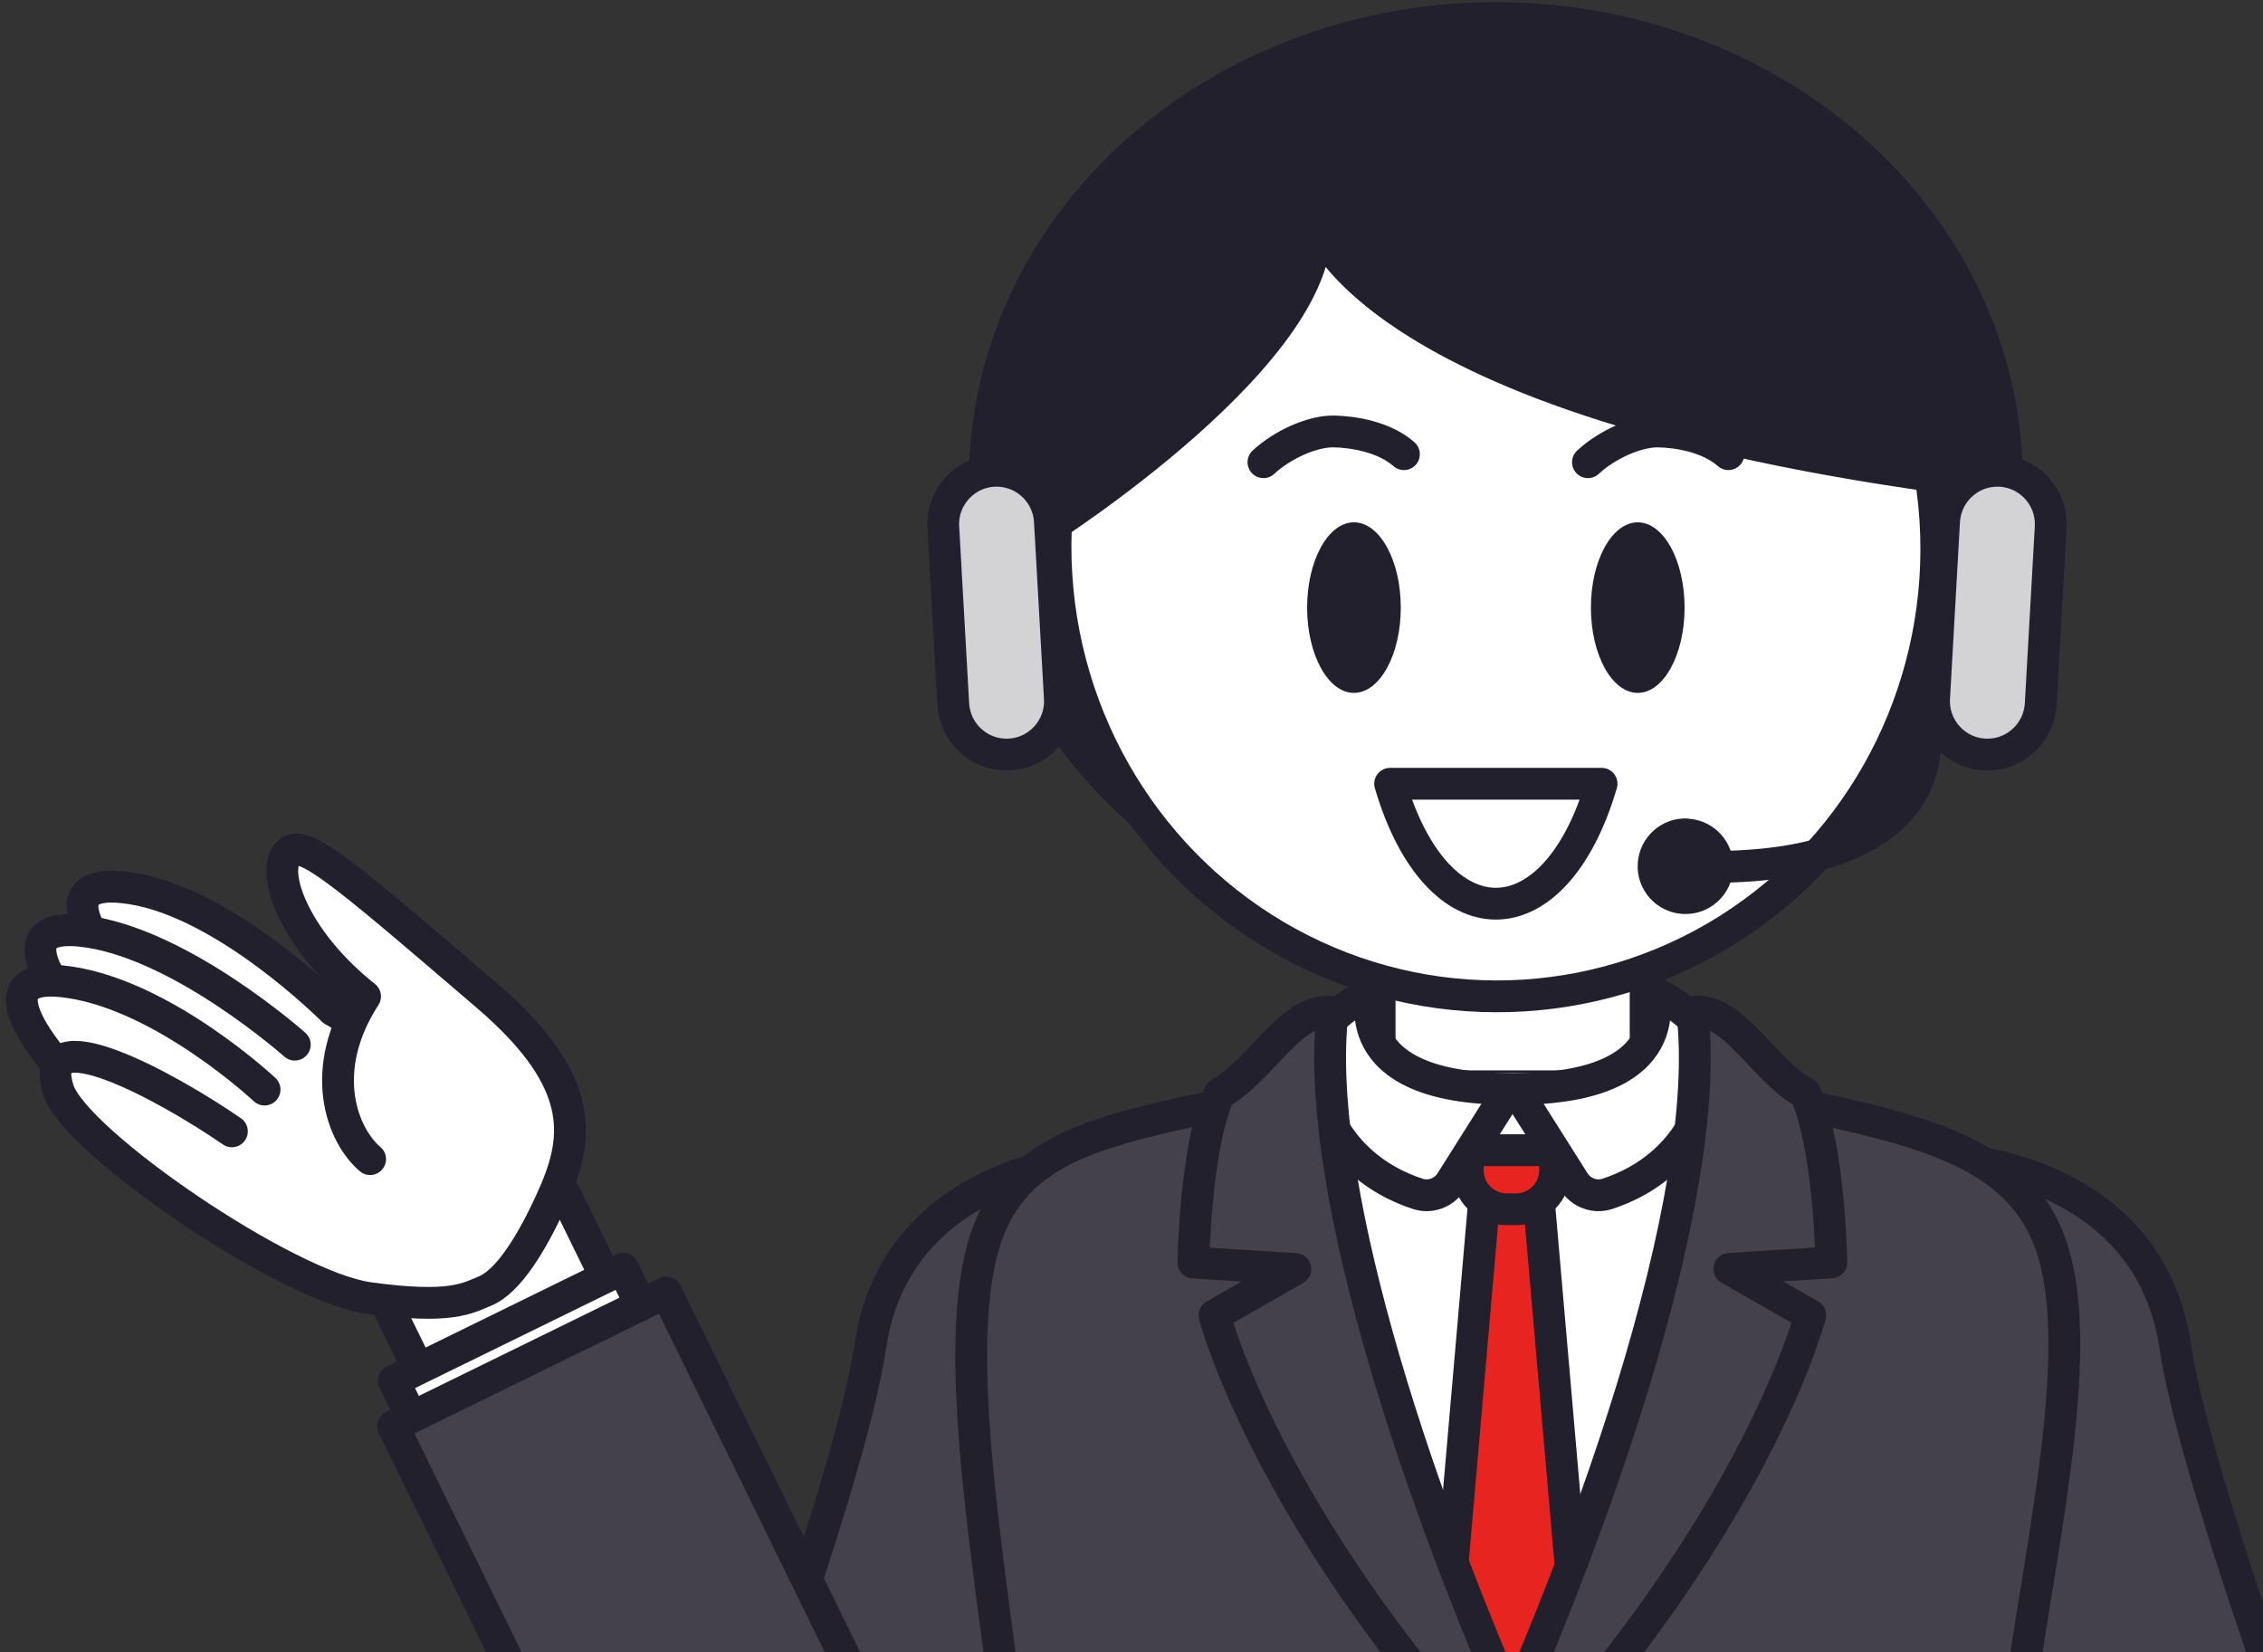
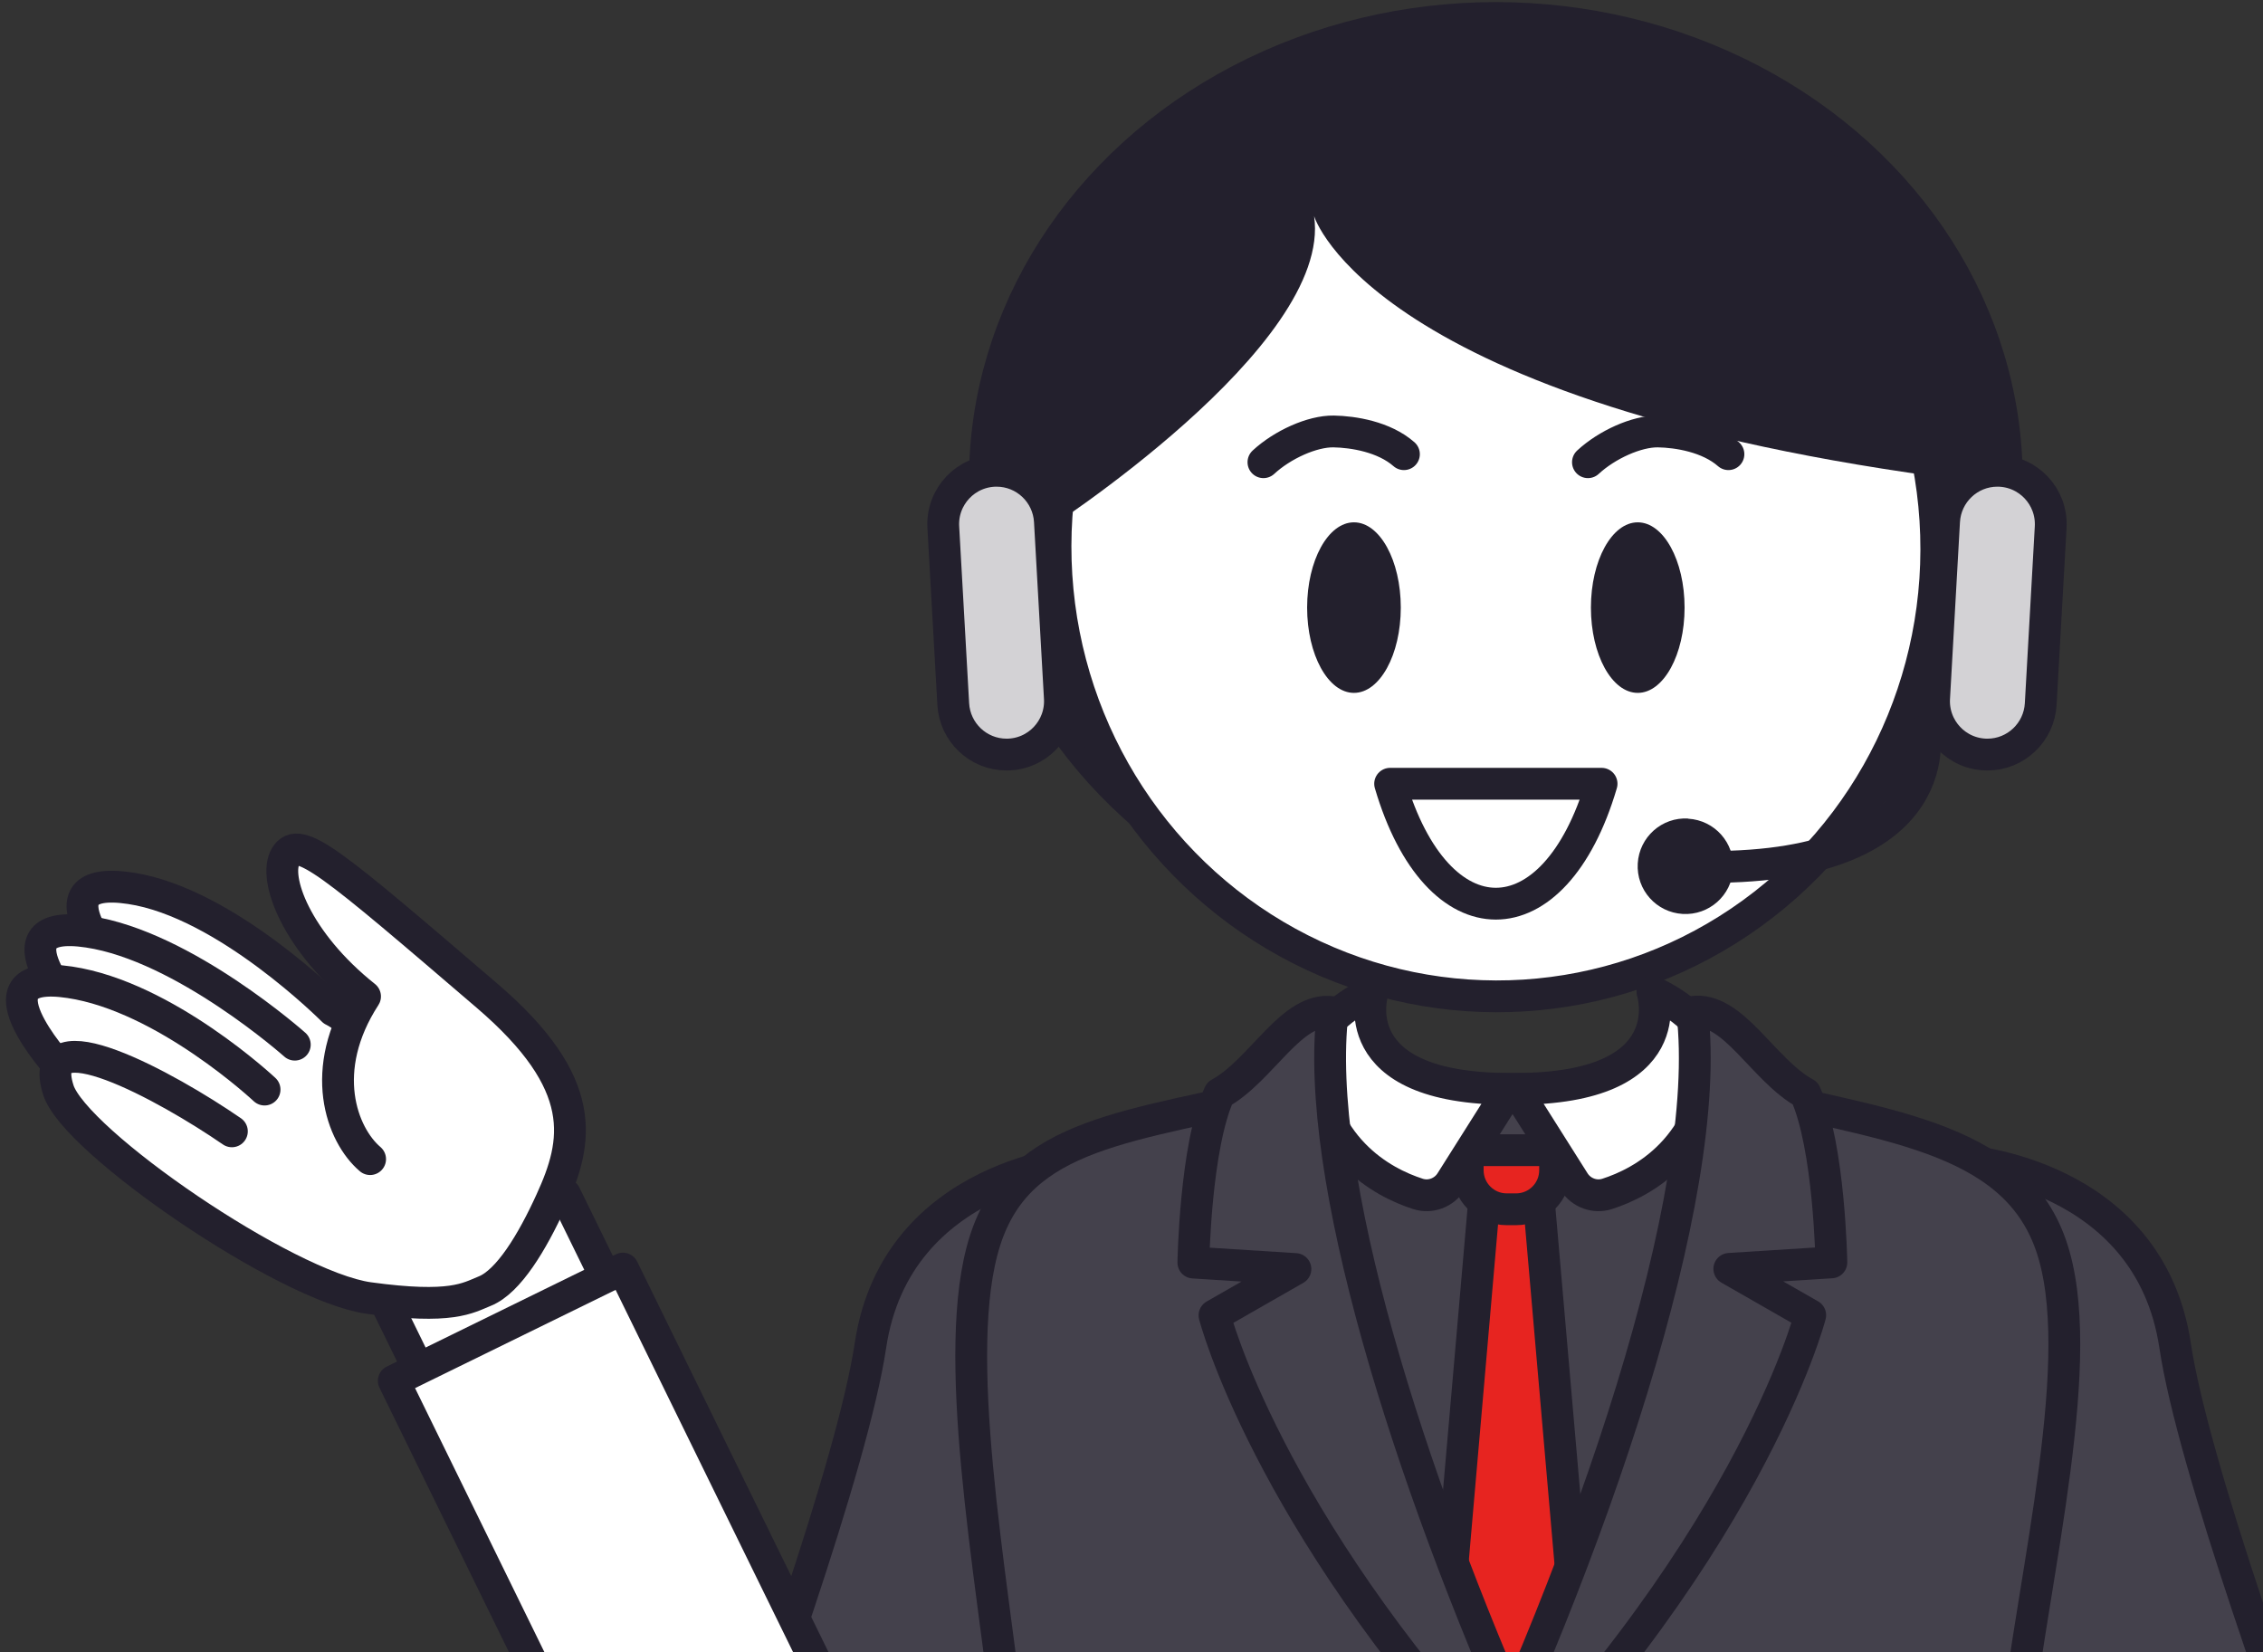
<svg xmlns="http://www.w3.org/2000/svg" id="Layer_2" viewBox="0 0 129.5 94.55">
  <rect x="0" y="0" width="129.5" height="94.55" fill="#333333" stroke="none" />
  <defs>
    <style>.cls-1{fill:#e72420;}.cls-1,.cls-2,.cls-3,.cls-4,.cls-5,.cls-6{stroke:#23202d;stroke-linecap:round;stroke-linejoin:round;stroke-width:1.82px;}.cls-2{fill:#fff;}.cls-3,.cls-7,.cls-8{fill:none;}.cls-4,.cls-9{fill:#23202d;}.cls-5{fill:#44414c;}.cls-8{clip-path:url(#clippath);}.cls-6{fill:#d3d2d5;}</style>
    <clipPath id="clippath">
      <rect class="cls-7" y="0" width="129.5" height="94.55" />
    </clipPath>
  </defs>
  <g id="_文字">
    <g class="cls-8">
      <rect class="cls-7" x="-1.71" y="-25.91" width="140" height="180" />
      <rect class="cls-2" x="28.52" y="69.24" width="11.93" height="34.12" transform="translate(-34.45 23.97) rotate(-26.1)" />
      <path class="cls-5" d="m61.99,66.41s-10.69.65-12.18,10.59c-1.01,6.76-6.63,22.39-10.12,31.68-1.51,4.03.59,8.51,4.66,9.92h0c3.9,1.35,8.17-.63,9.65-4.49,4.68-12.19,13.16-37.29,7.98-47.71Z" />
      <rect class="cls-2" x="29.3" y="74.06" width="14.6" height="34.12" transform="translate(-36.36 25.4) rotate(-26.1)" />
      <path class="cls-2" d="m6.84,55.64s-5.16-5.68.62-4.81c5.48.82,11.6,6.99,11.6,6.99,3.76,1.8,11.54,17.69-10.15,8.55" />
      <path class="cls-2" d="m4.43,58.13s-5.16-5.68.62-4.81c5.48.82,11.82,6.46,11.82,6.46" />
      <path class="cls-2" d="m3.37,61.02s-5.16-5.68.62-4.81c5.48.82,11.15,6.14,11.15,6.14" />
      <path class="cls-2" d="m13.27,64.74c-3.71-2.56-11.33-6.73-9.93-2.36.94,2.95,13.01,11.24,17.77,11.9,4.74.65,5.65,0,6.64-.4,1.35-.55,2.7-2.78,3.78-5.15,1.56-3.4,2.24-6.7-3.67-11.76-8.87-7.6-10.76-9.23-11.51-7.98s.63,4.92,4.54,8.03c-2.73,4.21-1.34,7.92.29,9.31" />
-       <path class="cls-5" d="m31.49,75.49h17.41v36.23c0,4.8-3.9,8.7-8.7,8.7h0c-4.8,0-8.7-3.9-8.7-8.7v-36.23h0Z" transform="translate(-39 27.68) rotate(-26.1)" />
      <path class="cls-5" d="m112.29,66.41s10.69.65,12.18,10.59c1.01,6.76,6.63,22.39,10.12,31.68,1.51,4.03-.59,8.51-4.66,9.92h0c-3.9,1.35-8.17-.63-9.65-4.49-4.68-12.19-13.16-37.29-7.98-47.71Z" />
      <path class="cls-5" d="m110.54,140.72h-47.97l-4.77-41.37c-1.1-9.59-3.44-22.02-1.44-28.33,2-6.31,8.35-6.49,17.42-8.7h25.54c8.2,2.08,15.82,2.57,18.04,8.92,2.22,6.34-.95,18.53-2.06,28.11l-4.77,41.37Z" />
-       <path class="cls-2" d="m87.7,100.27l-2.33-.53-8.89-20.3c-.61-5.29-7.55-10.67-6.44-14.15,1.11-3.48,4.6-3.58,9.61-4.8h14.08c4.52,1.14,8.72,1.42,9.95,4.92s-4.98,7.99-5.59,13.28l-10.39,21.58Z" />
      <polygon class="cls-1" points="90.5 96.77 82.49 96.77 84.93 68.71 88.06 68.71 90.5 96.77" />
      <ellipse class="cls-4" cx="85.6" cy="27.47" rx="29.24" ry="26.44" />
-       <path class="cls-2" d="m78.95,61.25v-6.45c0-.49.37-.89.82-.89h13.58c.45,0,.82.4.82.89v6.45" />
      <ellipse class="cls-2" cx="85.6" cy="31.35" rx="25.2" ry="25.67" transform="translate(-1.81 5.48) rotate(-3.63)" />
      <ellipse class="cls-9" cx="93.72" cy="34.77" rx="2.68" ry="4.88" />
      <ellipse class="cls-9" cx="77.48" cy="34.77" rx="2.68" ry="4.88" />
      <path class="cls-2" d="m94.56,56.76s1.82,5.55-7.84,5.55l3.36,5.32c.4.63,1.18.92,1.89.69,2.02-.65,5.77-2.62,6.12-8.28-.89-2.19-3.53-3.28-3.53-3.28Z" />
      <path class="cls-2" d="m78.55,56.76s-1.82,5.55,7.84,5.55l-3.36,5.32c-.4.63-1.18.92-1.89.69-2.02-.65-5.77-2.62-6.12-8.28.89-2.19,3.53-3.28,3.53-3.28Z" />
      <path class="cls-2" d="m91.65,44.85h0s-12.1,0-12.1,0h0c2.69,9.15,9.41,9.15,12.1,0Z" />
      <path class="cls-3" d="m72.3,26.45c1.08-1,2.79-1.78,4.02-1.76,1.12.02,2.88.3,4.02,1.3" />
      <path class="cls-3" d="m90.87,26.45c1.08-1,2.79-1.78,4.02-1.76,1.12.02,2.88.3,4.02,1.3" />
      <path class="cls-9" d="m75.2,12.37s3.23,10.76,37.08,15.1c.72-6.08-2.57-11.59-10.44-16.89s-23.49-13.46-41.25,7.66c-3.85,5.01-.91,12.21-.91,12.21,0,0,16.6-10.63,15.52-18.08Z" />
-       <path class="cls-3" d="m59.68,30.45s16.64-10.56,15.56-18.01c0,0,2.26,10.47,37.04,15.03" />
      <path class="cls-6" d="m113.73,43.18h0c-1.76,0-3.15-1.48-3.05-3.23l.57-10.12c.09-1.62,1.43-2.89,3.05-2.89h0c1.76,0,3.15,1.48,3.05,3.23l-.57,10.12c-.09,1.62-1.43,2.89-3.05,2.89Z" />
      <path class="cls-6" d="m57.6,43.18h0c1.76,0,3.15-1.48,3.05-3.23l-.57-10.12c-.09-1.62-1.43-2.89-3.05-2.89h0c-1.76,0-3.15,1.48-3.05,3.23l.57,10.12c.09,1.62,1.43,2.89,3.05,2.89Z" />
      <path class="cls-3" d="m110.11,41.88s1.61,8.3-13.8,7.7" />
      <path class="cls-9" d="m96.61,46.84c-1.51-.09-2.8,1.06-2.89,2.57-.09,1.51,1.06,2.8,2.57,2.89,1.51.09,2.8-1.06,2.89-2.56.09-1.51-1.06-2.8-2.57-2.89Z" />
      <path class="cls-5" d="m76.26,57.92c-1.1,9.25,4.26,26.37,11.12,41.78-.66.35-.89.57-1.5,1.64-13.42-14.52-16.38-26.07-16.38-26.07l4.63-2.65-5.84-.37s.11-6.66,1.49-9.67c2.43-1.33,4.13-5.01,6.48-4.66Z" />
      <path class="cls-5" d="m96.84,57.92c1.25,10.48-5.8,31.05-13.92,47.8,17.1-16.52,20.67-30.46,20.67-30.46l-4.63-2.65,5.84-.37s-.11-6.66-1.49-9.67c-2.43-1.33-4.13-5.01-6.48-4.66Z" />
      <path class="cls-1" d="m84.77,65.82h3.44c.43,0,.78.35.78.78v.37c0,1.23-1,2.23-2.23,2.23h-.54c-1.23,0-2.23-1-2.23-2.23v-.37c0-.43.35-.78.78-.78Z" />
      <rect class="cls-7" x="-1.71" y="-25.91" width="140" height="180" />
    </g>
  </g>
</svg>